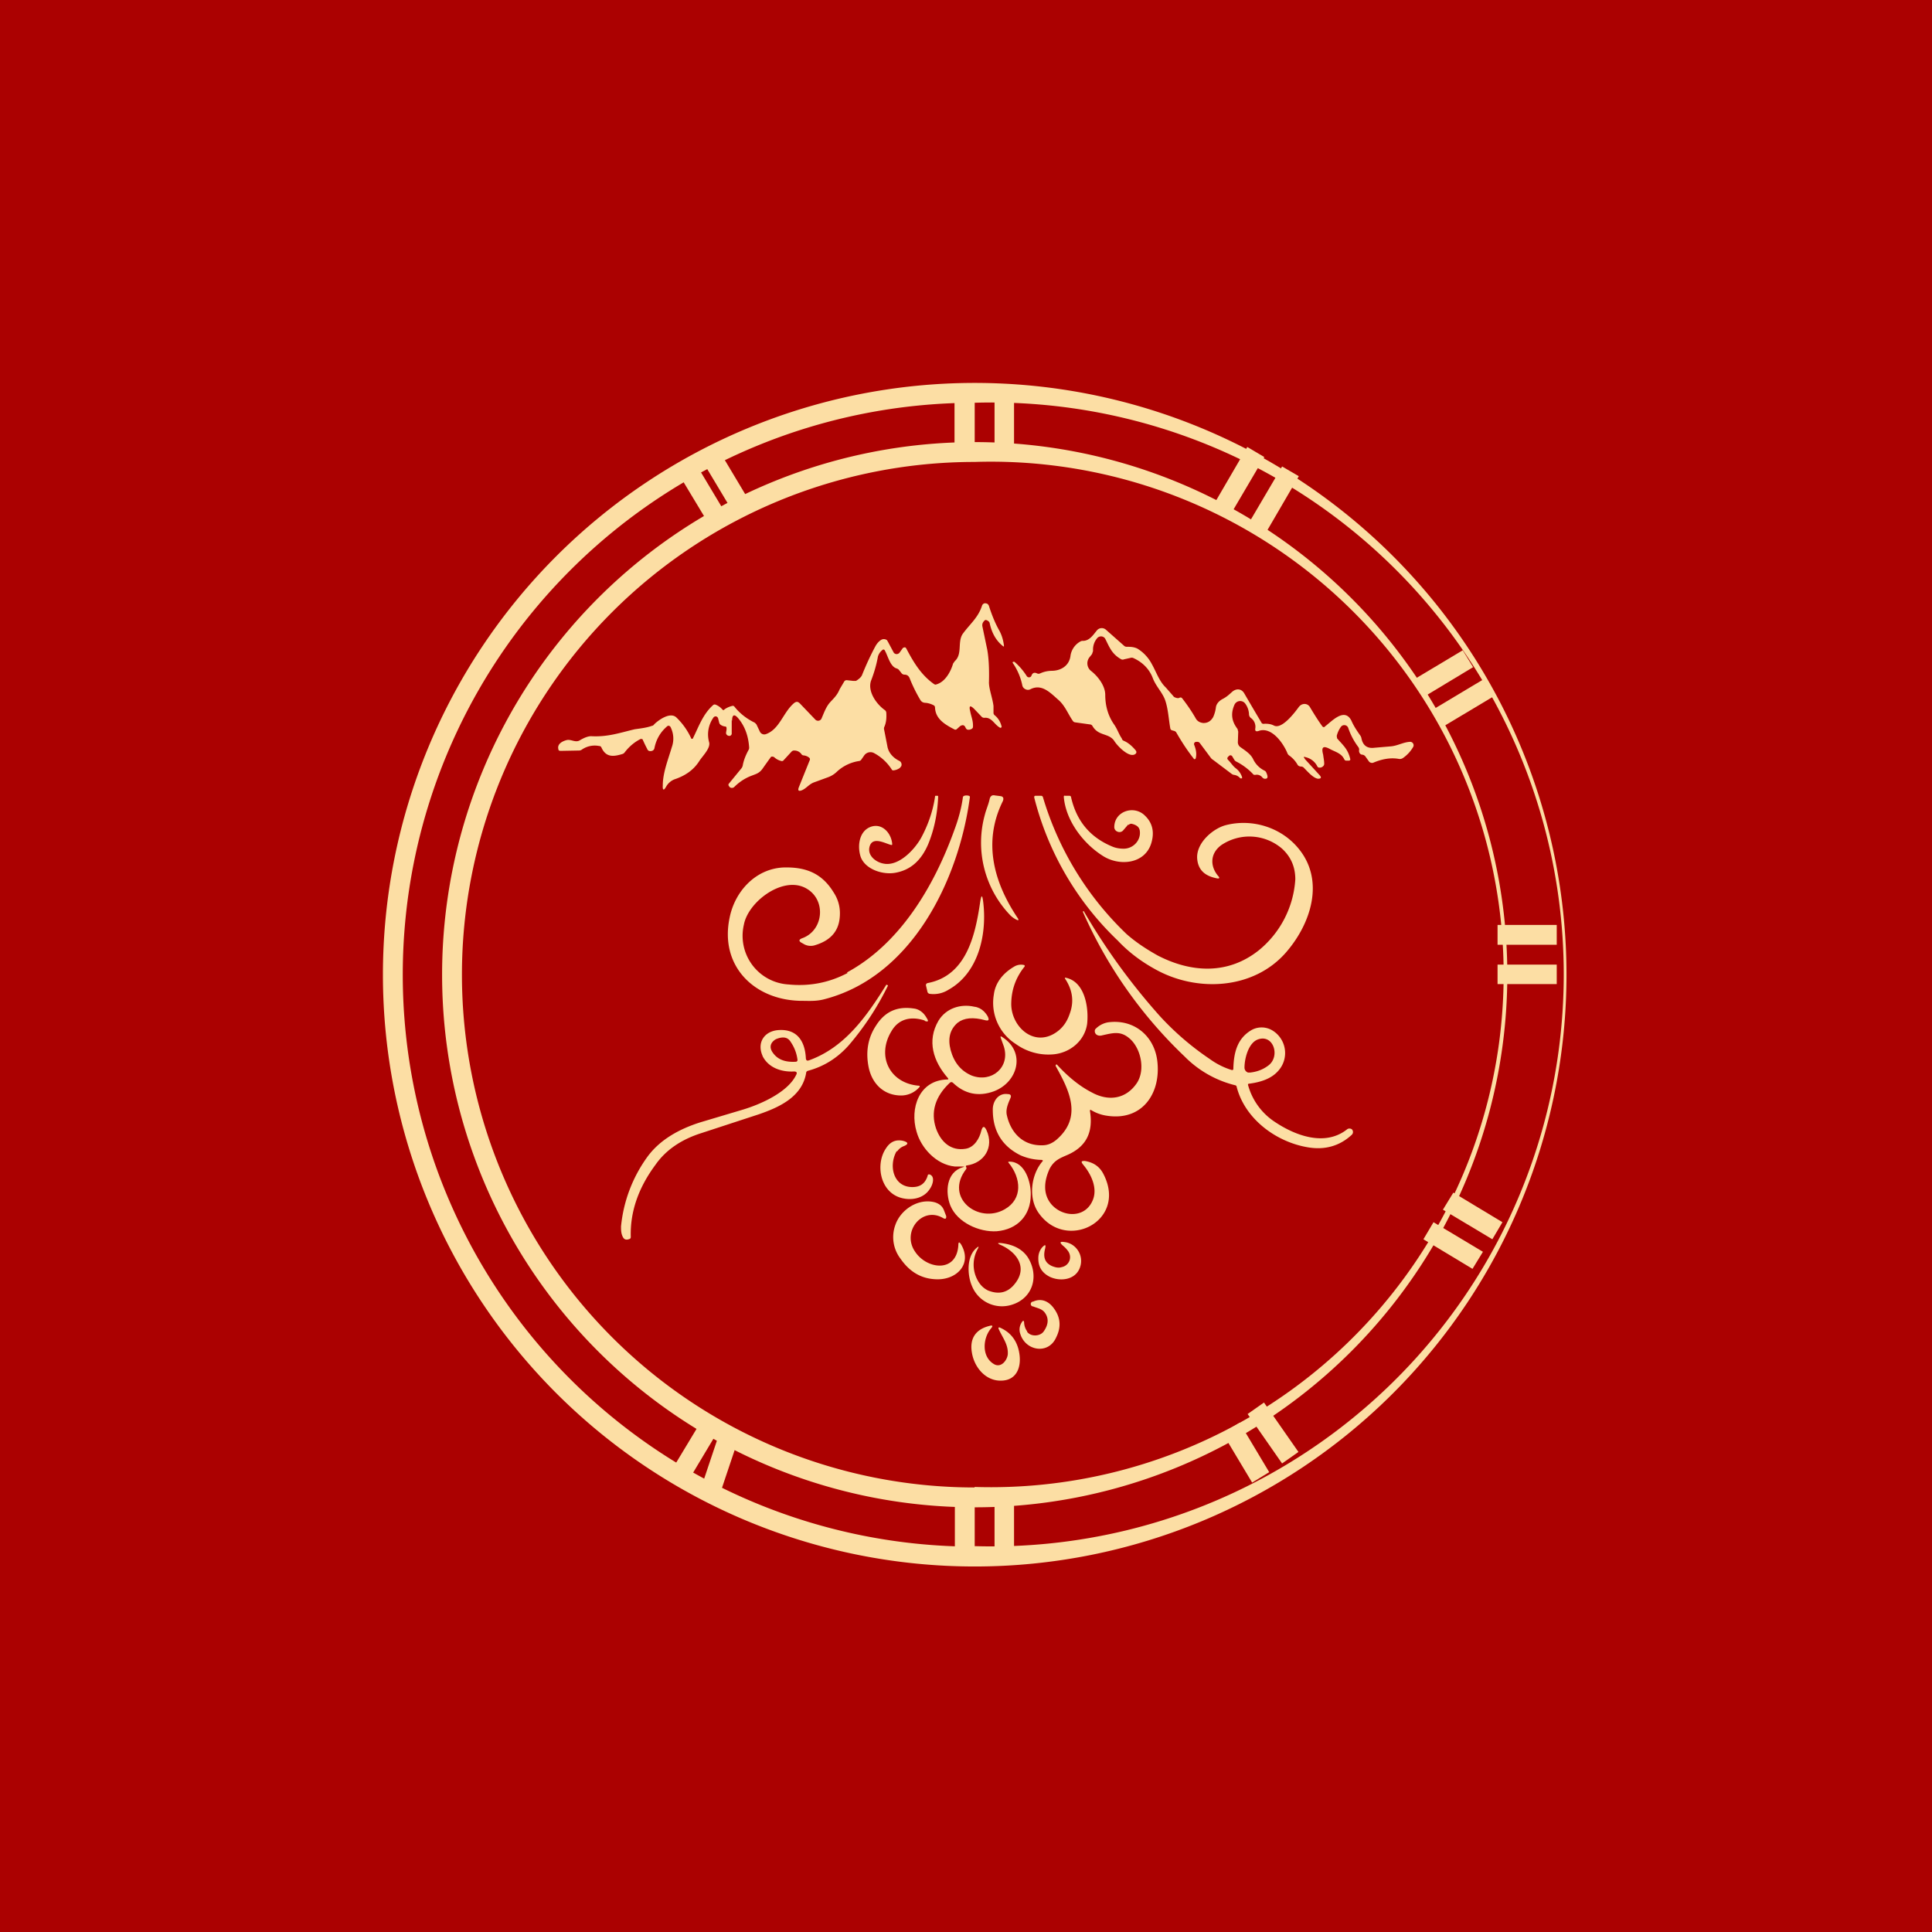
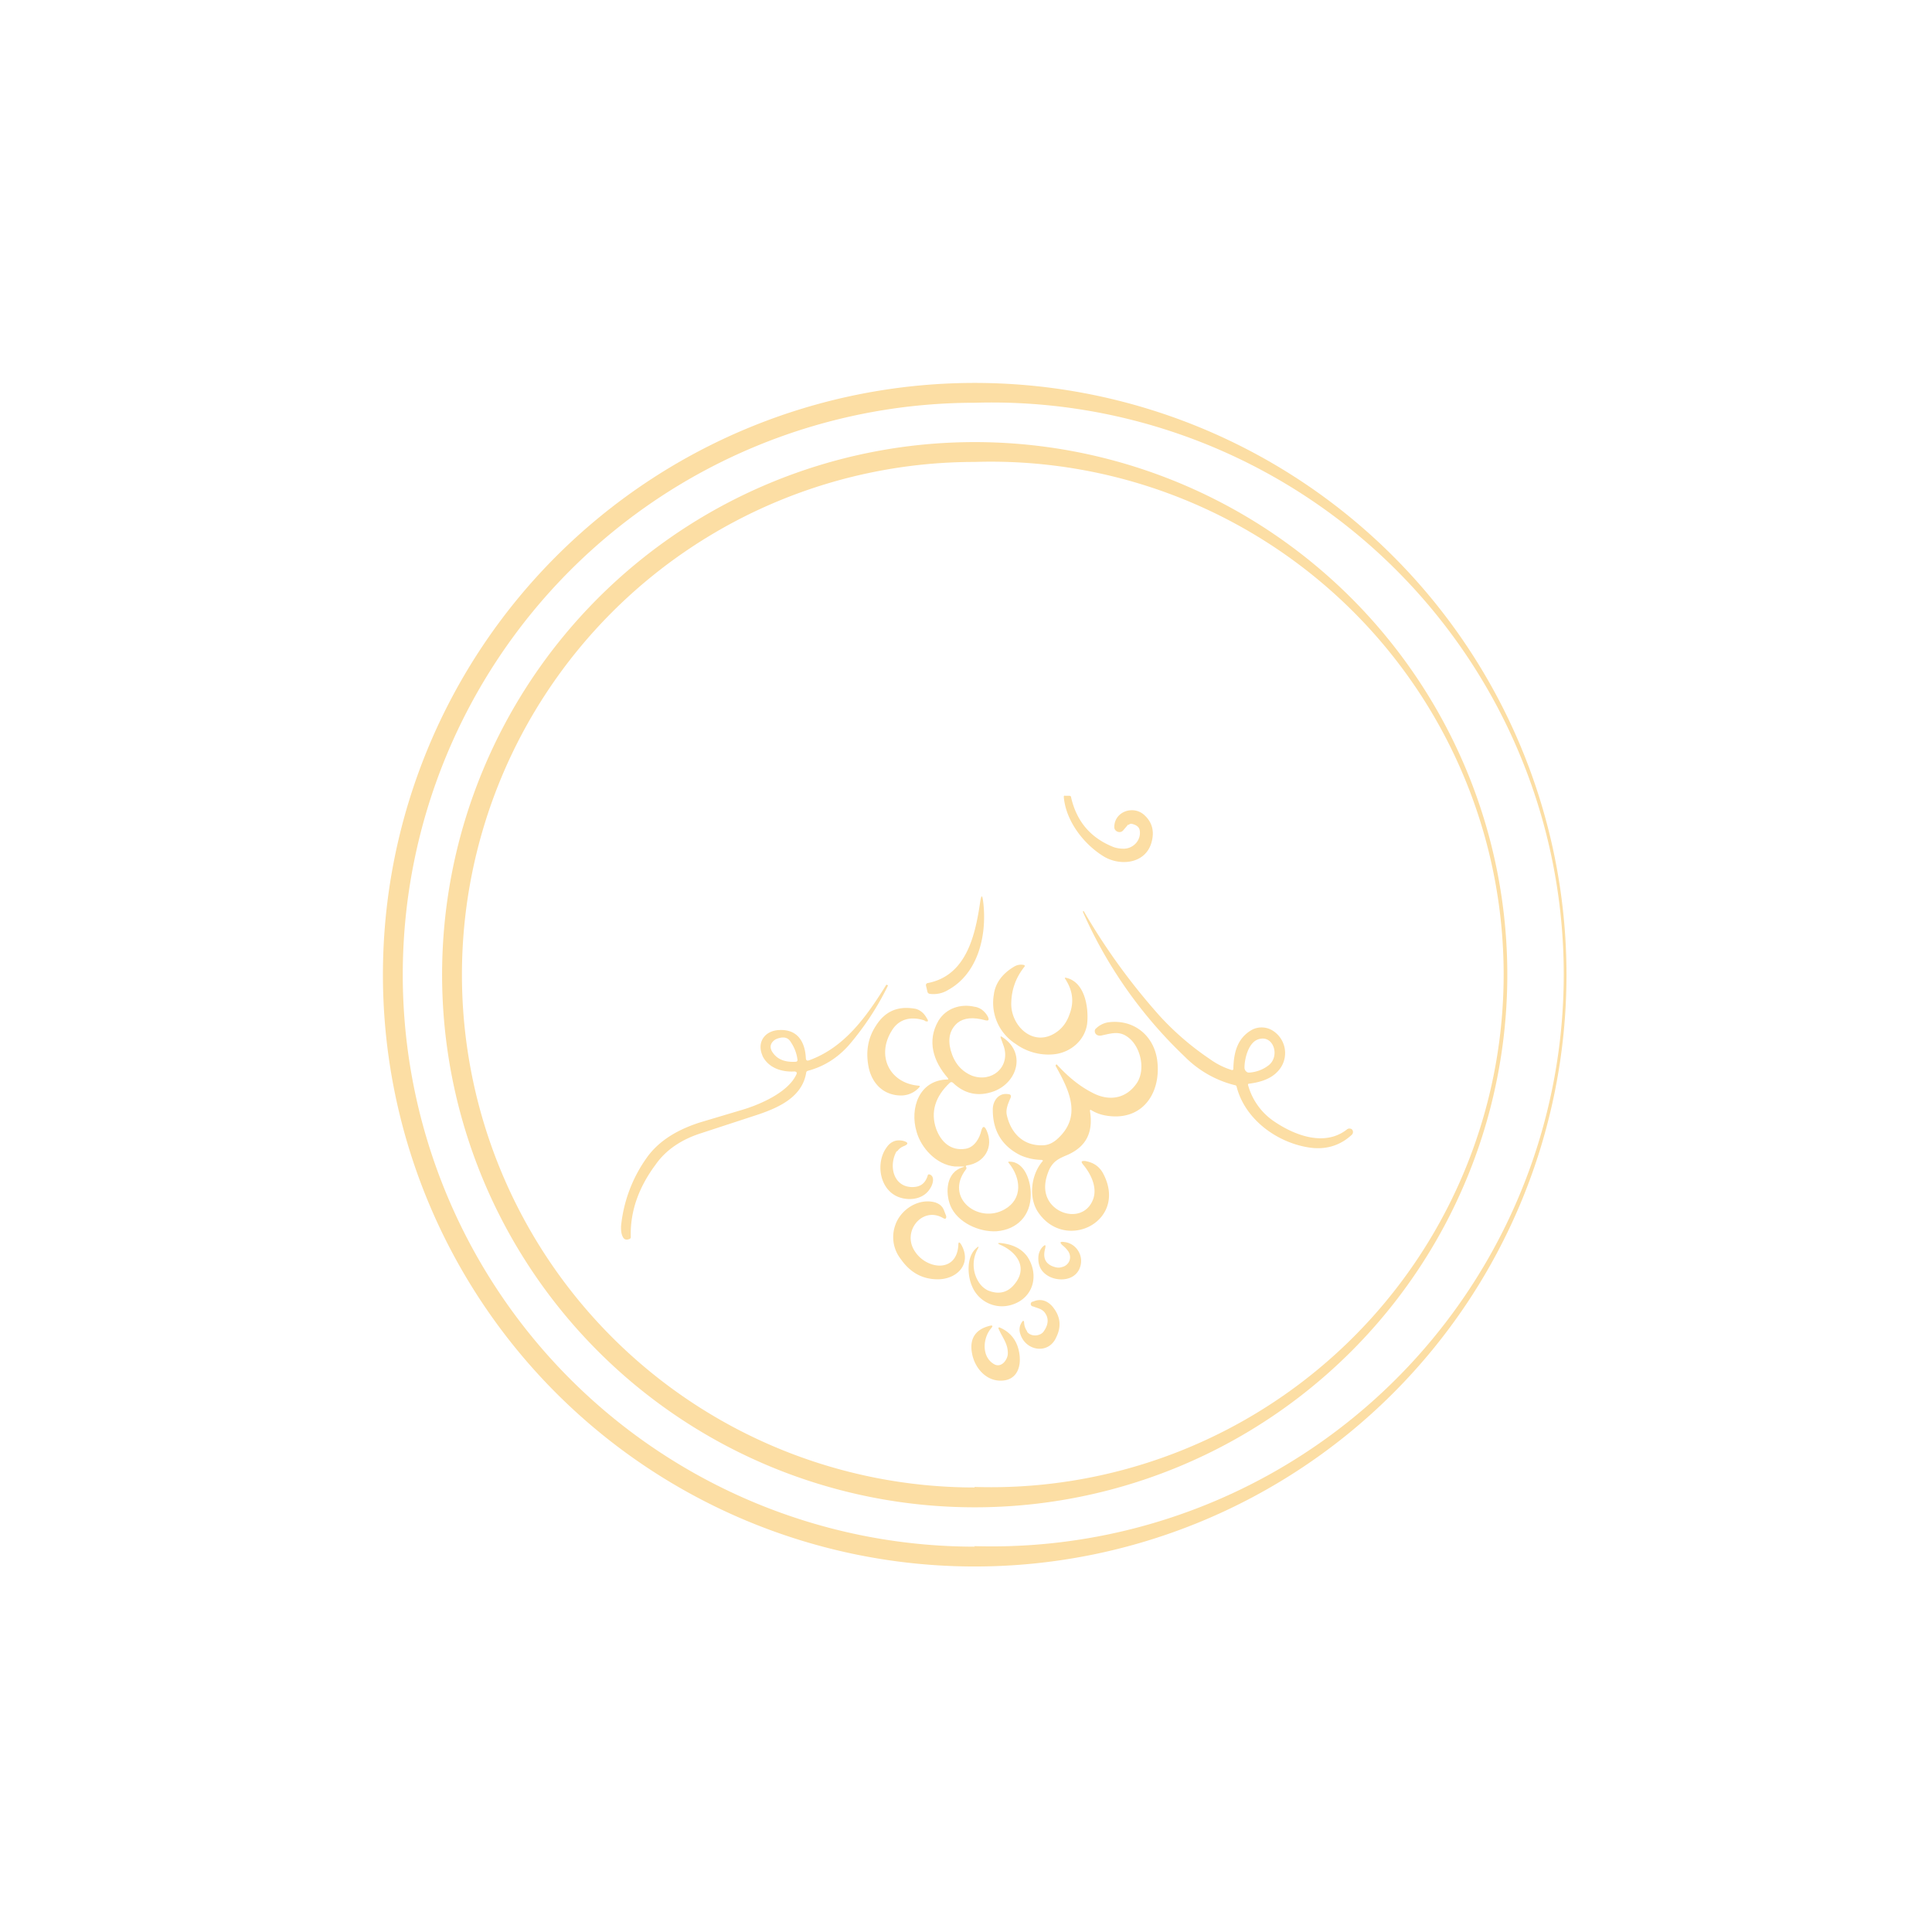
<svg xmlns="http://www.w3.org/2000/svg" viewBox="0 0 55.5 55.5">
-   <path d="M 0,0 H 55.5 V 55.5 H 0 Z" fill="rgb(171, 1, 1)" />
-   <path d="M 21.02,20.685 V 21.08 A 0.07,0.07 0 0,1 20.96,21.14 C 20.91,21.14 20.88,21.12 20.86,21.08 C 20.85,21.02 20.88,20.98 20.87,20.91 C 20.87,20.89 20.86,20.87 20.83,20.87 A 0.28,0.28 0 0,1 20.7,20.82 A 0.11,0.11 0 0,1 20.66,20.76 L 20.63,20.64 A 0.08,0.08 0 0,0 20.57,20.58 A 0.08,0.08 0 0,0 20.49,20.62 A 0.84,0.84 0 0,0 20.37,21.32 C 20.42,21.49 20.18,21.72 20.09,21.86 C 19.92,22.13 19.67,22.29 19.37,22.39 A 0.48,0.48 0 0,0 19.14,22.59 C 19.07,22.72 19.03,22.71 19.04,22.56 C 19.04,22.2 19.19,21.83 19.3,21.46 C 19.37,21.26 19.35,21.06 19.26,20.88 L 19.24,20.86 A 0.06,0.06 0 0,0 19.17,20.86 C 18.97,21.03 18.85,21.24 18.8,21.49 A 0.1,0.1 0 0,1 18.73,21.57 C 18.66,21.59 18.61,21.57 18.59,21.51 A 3.95,3.95 0 0,1 18.46,21.24 A 0.07,0.07 0 0,0 18.38,21.24 C 18.21,21.33 18.06,21.46 17.94,21.62 A 0.12,0.12 0 0,1 17.88,21.66 C 17.62,21.74 17.41,21.76 17.28,21.48 A 0.07,0.07 0 0,0 17.21,21.43 A 0.65,0.65 0 0,0 16.72,21.53 A 0.14,0.14 0 0,1 16.64,21.56 L 16.11,21.57 C 16.07,21.57 16.04,21.56 16.04,21.52 C 16,21.37 16.16,21.29 16.28,21.26 S 16.53,21.34 16.65,21.27 C 16.8,21.18 16.92,21.14 17.01,21.15 C 17.47,21.17 17.81,21.05 18.23,20.95 C 18.36,20.93 18.57,20.91 18.73,20.85 C 18.75,20.85 18.78,20.83 18.79,20.81 C 18.91,20.69 19.25,20.44 19.43,20.61 A 1.96,1.96 0 0,1 19.86,21.22 A 0.04,0.04 0 0,0 19.9,21.22 L 19.91,21.2 C 20.07,20.88 20.19,20.52 20.48,20.26 A 0.07,0.07 0 0,1 20.55,20.24 C 20.63,20.27 20.7,20.32 20.75,20.38 C 20.77,20.4 20.79,20.41 20.81,20.38 C 20.88,20.33 20.95,20.3 21.03,20.28 A 0.06,0.06 0 0,1 21.09,20.29 C 21.23,20.47 21.42,20.63 21.66,20.75 C 21.69,20.76 21.71,20.79 21.73,20.81 L 21.83,21.02 A 0.14,0.14 0 0,0 22,21.09 C 22.4,20.95 22.5,20.45 22.82,20.19 C 22.88,20.15 22.92,20.15 22.98,20.21 L 23.42,20.67 A 0.11,0.11 0 0,0 23.57,20.68 A 0.11,0.11 0 0,0 23.6,20.64 C 23.67,20.48 23.73,20.3 23.85,20.17 C 23.96,20.05 24.05,19.97 24.12,19.8 L 24.25,19.58 A 0.08,0.08 0 0,1 24.33,19.54 L 24.51,19.56 H 24.59 C 24.67,19.51 24.73,19.46 24.76,19.4 C 24.88,19.1 25.01,18.82 25.15,18.56 C 25.19,18.49 25.24,18.43 25.3,18.39 A 0.15,0.15 0 0,1 25.48,18.39 L 25.51,18.44 L 25.67,18.74 A 0.1,0.1 0 0,0 25.8,18.78 A 0.1,0.1 0 0,0 25.84,18.75 L 25.94,18.61 L 25.97,18.6 A 0.05,0.05 0 0,1 26.01,18.6 L 26.03,18.62 C 26.24,19.02 26.46,19.39 26.83,19.65 C 26.86,19.67 26.88,19.67 26.9,19.66 C 27.15,19.59 27.31,19.3 27.38,19.06 L 27.43,18.99 C 27.66,18.78 27.49,18.42 27.67,18.19 C 27.87,17.92 28.1,17.74 28.21,17.4 A 0.1,0.1 0 0,1 28.29,17.33 C 28.35,17.33 28.39,17.35 28.41,17.41 C 28.49,17.66 28.59,17.91 28.71,18.12 C 28.78,18.25 28.82,18.39 28.84,18.54 C 28.84,18.58 28.84,18.58 28.81,18.56 C 28.61,18.4 28.49,18.18 28.43,17.9 A 0.09,0.09 0 0,0 28.4,17.85 C 28.35,17.81 28.31,17.8 28.29,17.82 C 28.23,17.87 28.21,17.93 28.22,17.99 L 28.36,18.66 C 28.4,18.88 28.42,19.18 28.41,19.58 C 28.4,19.77 28.51,20.04 28.54,20.28 V 20.48 C 28.54,20.51 28.56,20.54 28.59,20.56 C 28.68,20.64 28.74,20.74 28.77,20.86 A 0.03,0.03 0 0,1 28.76,20.9 A 0.03,0.03 0 0,1 28.72,20.9 C 28.56,20.81 28.49,20.6 28.28,20.62 A 0.1,0.1 0 0,1 28.2,20.59 L 27.99,20.37 C 27.87,20.25 27.83,20.27 27.87,20.43 C 27.9,20.59 27.96,20.71 27.95,20.88 C 27.95,20.91 27.93,20.93 27.91,20.94 A 0.17,0.17 0 0,1 27.79,20.96 L 27.76,20.94 L 27.74,20.91 C 27.71,20.83 27.66,20.81 27.58,20.86 L 27.48,20.95 A 0.06,0.06 0 0,1 27.41,20.95 C 27.14,20.81 26.87,20.65 26.86,20.32 A 0.07,0.07 0 0,0 26.82,20.26 A 0.62,0.62 0 0,0 26.59,20.19 C 26.52,20.19 26.47,20.16 26.44,20.11 A 4.3,4.3 0 0,1 26.13,19.48 C 26.1,19.41 26.05,19.38 25.98,19.38 A 0.1,0.1 0 0,1 25.9,19.34 L 25.82,19.24 A 0.15,0.15 0 0,0 25.75,19.2 C 25.57,19.14 25.51,18.85 25.42,18.69 A 0.05,0.05 0 0,0 25.39,18.66 A 0.05,0.05 0 0,0 25.34,18.68 A 0.37,0.37 0 0,0 25.22,18.86 C 25.18,19.09 25.11,19.33 25.02,19.56 C 24.92,19.87 25.18,20.23 25.42,20.4 A 0.1,0.1 0 0,1 25.46,20.47 C 25.47,20.62 25.46,20.76 25.4,20.89 A 0.13,0.13 0 0,0 25.4,20.97 L 25.49,21.43 C 25.52,21.63 25.67,21.78 25.84,21.86 A 0.12,0.12 0 0,1 25.89,22.01 L 25.85,22.06 A 0.38,0.38 0 0,1 25.67,22.13 C 25.65,22.13 25.63,22.13 25.62,22.11 A 1.37,1.37 0 0,0 25.12,21.64 A 0.22,0.22 0 0,0 24.82,21.71 L 24.75,21.81 A 0.1,0.1 0 0,1 24.69,21.86 A 1.2,1.2 0 0,0 24.05,22.16 A 0.72,0.72 0 0,1 23.78,22.33 L 23.37,22.48 C 23.23,22.54 23.17,22.64 23.04,22.7 C 22.94,22.74 22.91,22.71 22.95,22.61 L 23.26,21.84 A 0.06,0.06 0 0,0 23.25,21.77 A 0.29,0.29 0 0,0 23.08,21.7 A 0.08,0.08 0 0,1 23.02,21.66 A 0.25,0.25 0 0,0 22.82,21.56 A 0.1,0.1 0 0,0 22.74,21.59 L 22.51,21.84 A 0.06,0.06 0 0,1 22.44,21.86 A 0.44,0.44 0 0,1 22.25,21.76 A 0.1,0.1 0 0,0 22.15,21.74 A 22.85,22.85 0 0,0 21.9,22.09 C 21.81,22.21 21.73,22.23 21.6,22.28 C 21.41,22.35 21.24,22.46 21.09,22.61 A 0.1,0.1 0 0,1 20.96,22.61 L 20.94,22.58 A 0.05,0.05 0 0,1 20.94,22.51 L 21.3,22.07 A 0.2,0.2 0 0,0 21.34,21.97 C 21.37,21.82 21.43,21.68 21.5,21.55 A 0.13,0.13 0 0,0 21.52,21.47 C 21.5,21.15 21.4,20.87 21.22,20.65 C 21.1,20.5 21.03,20.52 21.03,20.71 Z M 37.48,21.8 L 37.91,22.27 C 37.97,22.34 37.95,22.37 37.86,22.37 C 37.72,22.35 37.56,22.16 37.46,22.06 A 0.11,0.11 0 0,0 37.38,22.02 C 37.33,22.02 37.29,22 37.27,21.96 A 0.82,0.82 0 0,0 37.03,21.7 A 0.15,0.15 0 0,1 36.98,21.63 C 36.86,21.34 36.52,20.86 36.15,21 C 36.08,21.02 36.05,21 36.06,20.93 A 0.31,0.31 0 0,0 35.94,20.63 A 0.14,0.14 0 0,1 35.88,20.53 A 0.55,0.55 0 0,0 35.77,20.21 A 0.18,0.18 0 0,0 35.46,20.25 C 35.35,20.5 35.38,20.72 35.55,20.94 L 35.57,21.02 L 35.56,21.31 A 0.17,0.17 0 0,0 35.63,21.46 C 35.77,21.56 35.93,21.66 36,21.81 A 0.7,0.7 0 0,0 36.33,22.14 A 0.1,0.1 0 0,1 36.37,22.18 C 36.44,22.33 36.42,22.38 36.32,22.37 A 0.12,0.12 0 0,1 36.26,22.33 A 0.2,0.2 0 0,0 36.06,22.26 C 36.03,22.26 36.01,22.26 35.99,22.23 A 1.8,1.8 0 0,0 35.52,21.88 A 0.13,0.13 0 0,1 35.46,21.83 L 35.4,21.73 A 0.06,0.06 0 0,0 35.31,21.71 L 35.28,21.74 C 35.25,21.77 35.25,21.8 35.28,21.83 C 35.36,21.91 35.41,22 35.5,22.07 C 35.58,22.13 35.64,22.21 35.68,22.32 V 22.36 H 35.63 A 0.27,0.27 0 0,0 35.45,22.26 A 0.15,0.15 0 0,1 35.38,22.23 L 34.85,21.83 A 0.25,0.25 0 0,1 34.79,21.78 L 34.47,21.35 A 0.09,0.09 0 0,0 34.4,21.31 C 34.36,21.31 34.33,21.31 34.31,21.34 A 0.07,0.07 0 0,0 34.31,21.41 C 34.36,21.54 34.38,21.66 34.35,21.78 A 0.04,0.04 0 0,1 34.32,21.81 A 0.03,0.03 0 0,1 34.29,21.79 C 34.1,21.55 33.94,21.3 33.79,21.04 A 0.1,0.1 0 0,0 33.74,21 L 33.67,20.98 A 0.07,0.07 0 0,1 33.62,20.93 C 33.57,20.66 33.56,20.37 33.47,20.11 C 33.39,19.89 33.21,19.72 33.12,19.49 C 33.02,19.22 32.82,19.02 32.55,18.9 A 0.12,0.12 0 0,0 32.47,18.9 L 32.29,18.94 A 0.1,0.1 0 0,1 32.21,18.94 C 31.94,18.79 31.87,18.59 31.75,18.35 A 0.14,0.14 0 0,0 31.58,18.29 A 0.14,0.14 0 0,0 31.52,18.33 A 0.51,0.51 0 0,0 31.4,18.7 L 31.37,18.79 L 31.29,18.89 A 0.28,0.28 0 0,0 31.35,19.28 C 31.54,19.43 31.75,19.7 31.75,19.96 C 31.75,20.29 31.84,20.58 32.01,20.82 C 32.1,20.95 32.14,21.09 32.23,21.22 C 32.23,21.25 32.26,21.27 32.28,21.28 C 32.4,21.33 32.51,21.42 32.62,21.55 C 32.66,21.6 32.65,21.64 32.6,21.67 C 32.42,21.77 32.08,21.41 32,21.27 C 31.83,21.05 31.55,21.15 31.38,20.85 A 0.09,0.09 0 0,0 31.31,20.81 L 30.88,20.75 A 0.09,0.09 0 0,1 30.82,20.71 C 30.68,20.51 30.6,20.28 30.41,20.11 C 30.18,19.91 29.93,19.63 29.6,19.8 A 0.15,0.15 0 0,1 29.46,19.8 A 0.16,0.16 0 0,1 29.37,19.7 A 1.75,1.75 0 0,0 29.09,19.04 V 19.02 L 29.11,19.01 H 29.14 C 29.28,19.13 29.4,19.27 29.5,19.43 A 0.08,0.08 0 0,0 29.61,19.44 A 0.08,0.08 0 0,0 29.63,19.41 C 29.66,19.33 29.71,19.31 29.78,19.34 C 29.82,19.36 29.85,19.36 29.89,19.34 A 0.82,0.82 0 0,1 30.21,19.27 C 30.47,19.27 30.71,19.13 30.75,18.85 A 0.56,0.56 0 0,1 31.05,18.42 A 0.13,0.13 0 0,1 31.11,18.41 C 31.3,18.41 31.41,18.23 31.51,18.11 A 0.18,0.18 0 0,1 31.77,18.09 L 32.29,18.55 C 32.31,18.57 32.34,18.58 32.36,18.58 C 32.47,18.58 32.56,18.58 32.67,18.63 C 32.85,18.74 32.99,18.89 33.09,19.08 C 33.22,19.31 33.3,19.57 33.49,19.75 L 33.7,19.99 C 33.72,20.02 33.74,20.03 33.77,20.04 C 33.82,20.06 33.86,20.06 33.89,20.04 A 0.06,0.06 0 0,1 33.96,20.06 C 34.1,20.24 34.23,20.43 34.34,20.62 C 34.39,20.72 34.47,20.76 34.57,20.77 C 34.69,20.77 34.78,20.72 34.85,20.6 A 0.95,0.95 0 0,0 34.93,20.31 C 34.95,20.21 35.02,20.13 35.14,20.07 C 35.25,20.01 35.31,19.95 35.4,19.87 C 35.52,19.77 35.67,19.78 35.75,19.93 A 105.08,105.08 0 0,0 36.25,20.78 C 36.27,20.79 36.3,20.8 36.33,20.79 C 36.43,20.79 36.51,20.8 36.59,20.84 C 36.82,20.97 37.2,20.46 37.31,20.31 C 37.4,20.19 37.57,20.19 37.64,20.33 C 37.76,20.53 37.88,20.72 37.99,20.87 C 38.01,20.89 38.04,20.9 38.06,20.87 C 38.25,20.73 38.62,20.31 38.82,20.7 C 38.88,20.84 38.97,20.98 39.07,21.12 A 0.2,0.2 0 0,1 39.11,21.21 C 39.15,21.41 39.27,21.51 39.49,21.48 L 39.96,21.44 C 40.16,21.42 40.31,21.32 40.51,21.31 A 0.1,0.1 0 0,1 40.6,21.45 A 0.98,0.98 0 0,1 40.31,21.77 A 0.16,0.16 0 0,1 40.18,21.8 C 39.95,21.76 39.71,21.8 39.45,21.91 A 0.1,0.1 0 0,1 39.38,21.91 A 0.1,0.1 0 0,1 39.33,21.88 L 39.23,21.74 A 0.13,0.13 0 0,0 39.14,21.68 C 39.08,21.68 39.04,21.63 39.04,21.56 C 39.05,21.52 39.04,21.49 39.02,21.46 A 1.94,1.94 0 0,1 38.73,20.91 A 0.12,0.12 0 0,0 38.57,20.84 A 0.12,0.12 0 0,0 38.52,20.88 A 0.75,0.75 0 0,0 38.4,21.14 L 38.41,21.21 C 38.58,21.41 38.72,21.51 38.79,21.81 C 38.79,21.83 38.78,21.85 38.75,21.85 H 38.68 A 0.06,0.06 0 0,1 38.62,21.82 C 38.54,21.64 38.36,21.6 38.21,21.52 C 38.01,21.41 37.95,21.46 38.01,21.68 C 38.02,21.77 38.04,21.85 38.04,21.94 C 38.04,21.97 38.03,21.99 38.01,22.01 A 0.14,0.14 0 0,1 37.89,22.05 A 0.06,0.06 0 0,1 37.84,22.01 A 0.5,0.5 0 0,0 37.5,21.75 C 37.45,21.73 37.44,21.75 37.48,21.79 Z M 24.99,24.29 C 24.89,24.56 25.15,24.77 25.39,24.81 C 25.82,24.89 26.27,24.41 26.46,24.07 C 26.66,23.7 26.8,23.3 26.86,22.89 C 26.86,22.87 26.86,22.86 26.88,22.86 H 26.93 C 26.95,22.86 26.95,22.87 26.95,22.89 C 26.93,23.39 26.83,23.85 26.66,24.26 C 26.46,24.72 26.16,24.99 25.73,25.07 C 25.37,25.14 24.87,24.98 24.73,24.63 C 24.63,24.35 24.66,23.92 24.97,23.77 C 25.31,23.61 25.6,23.91 25.63,24.24 C 25.63,24.27 25.63,24.28 25.59,24.27 C 25.43,24.23 25.09,24.03 24.99,24.29 Z" fill="rgb(252, 222, 164)" />
-   <path d="M 24.33,27.935 C 25.84,27.12 26.83,25.48 27.42,23.83 C 27.54,23.51 27.62,23.2 27.66,22.91 C 27.66,22.88 27.68,22.87 27.7,22.86 A 0.23,0.23 0 0,1 27.83,22.86 C 27.85,22.86 27.87,22.89 27.86,22.91 C 27.54,25.29 26.19,28.07 23.66,28.71 C 23.42,28.77 23.21,28.75 22.97,28.75 C 21.64,28.71 20.67,27.73 20.96,26.36 C 21.11,25.61 21.7,24.96 22.5,24.92 C 23.14,24.9 23.61,25.08 23.95,25.64 C 24.1,25.87 24.15,26.12 24.12,26.38 C 24.08,26.76 23.85,27.02 23.42,27.15 A 0.4,0.4 0 0,1 23.11,27.13 L 23.04,27.09 C 22.94,27.04 22.94,26.99 23.05,26.95 C 23.68,26.72 23.75,25.79 23.1,25.49 C 22.44,25.19 21.49,25.92 21.37,26.56 A 1.4,1.4 0 0,0 22.65,28.28 C 23.25,28.34 23.82,28.23 24.35,27.95 Z M 29.24,26.38 C 29.27,26.43 29.26,26.45 29.2,26.42 A 0.66,0.66 0 0,1 29.01,26.28 A 3.01,3.01 0 0,1 28.29,23.41 C 28.33,23.25 28.4,23.1 28.43,22.95 C 28.45,22.87 28.5,22.83 28.58,22.85 L 28.74,22.87 C 28.82,22.88 28.84,22.93 28.81,23.01 C 28.23,24.18 28.54,25.34 29.24,26.38 Z M 32.36,26.83 C 32.62,27.06 32.92,27.26 33.26,27.45 C 34.23,27.95 35.28,28 36.16,27.3 A 2.86,2.86 0 0,0 37.21,25.26 C 37.21,24.9 37.08,24.61 36.83,24.38 A 1.44,1.44 0 0,0 35.08,24.28 C 34.77,24.51 34.75,24.87 34.99,25.16 C 35.05,25.22 35.03,25.25 34.95,25.23 C 34.59,25.16 34.41,24.97 34.39,24.65 C 34.37,24.22 34.82,23.82 35.19,23.71 C 35.97,23.5 36.83,23.77 37.33,24.41 C 38.04,25.31 37.67,26.51 36.96,27.34 C 36.02,28.44 34.37,28.51 33.18,27.84 C 32.78,27.62 32.42,27.35 32.11,27.02 A 8.58,8.58 0 0,1 29.71,22.91 C 29.71,22.88 29.71,22.86 29.75,22.86 H 29.9 C 29.93,22.86 29.95,22.87 29.96,22.9 A 8.97,8.97 0 0,0 32.36,26.83 Z" fill="rgb(252, 222, 164)" />
  <path d="M 32.41,23.685 L 32.26,23.86 A 0.14,0.14 0 0,1 32.1,23.89 A 0.14,0.14 0 0,1 32.01,23.75 C 32.02,23.3 32.58,23.12 32.89,23.43 C 33.11,23.64 33.17,23.91 33.07,24.23 C 32.88,24.83 32.14,24.89 31.67,24.58 C 31.12,24.23 30.62,23.58 30.56,22.9 C 30.56,22.87 30.56,22.85 30.6,22.86 H 30.72 C 30.75,22.86 30.77,22.88 30.77,22.91 C 30.93,23.6 31.33,24.07 31.98,24.33 C 32.06,24.36 32.16,24.38 32.28,24.38 C 32.56,24.38 32.79,24.13 32.74,23.85 C 32.72,23.75 32.64,23.7 32.53,23.67 A 0.1,0.1 0 0,0 32.42,23.7 Z M 26.65,28.24 C 27.75,28.03 28.01,26.89 28.15,25.96 C 28.19,25.68 28.22,25.68 28.25,25.96 C 28.35,26.89 28.09,27.96 27.25,28.43 A 0.8,0.8 0 0,1 26.71,28.55 A 0.08,0.08 0 0,1 26.64,28.48 L 26.6,28.31 A 0.06,0.06 0 0,1 26.65,28.24 Z M 30.32,29.67 C 30.52,29.54 30.65,29.36 30.73,29.12 C 30.86,28.77 30.81,28.44 30.6,28.12 C 30.58,28.09 30.59,28.08 30.63,28.09 C 31.16,28.21 31.28,28.93 31.23,29.41 C 31.16,29.91 30.72,30.26 30.23,30.29 A 1.6,1.6 0 0,1 29.18,29.99 A 1.4,1.4 0 0,1 28.55,28.57 C 28.59,28.25 28.79,27.97 29.13,27.77 A 0.38,0.38 0 0,1 29.41,27.72 A 0.03,0.03 0 0,1 29.43,27.77 C 29.19,28.07 29.06,28.41 29.05,28.81 C 29.03,29.46 29.67,30.09 30.32,29.67 Z" fill="rgb(252, 222, 164)" />
  <path d="M 27.74,33.505 C 27.77,33.54 27.77,33.57 27.75,33.59 C 27.12,34.41 28.11,35.17 28.86,34.74 C 29.39,34.44 29.33,33.84 28.98,33.41 C 28.95,33.38 28.96,33.37 29,33.37 C 29.45,33.37 29.62,33.97 29.61,34.32 C 29.61,34.91 29.23,35.32 28.63,35.37 C 28.13,35.4 27.5,35.12 27.3,34.63 C 27.15,34.25 27.18,33.67 27.66,33.53 C 27.71,33.52 27.71,33.51 27.66,33.51 H 27.43 C 26.9,33.46 26.46,32.98 26.33,32.51 C 26.13,31.84 26.4,31.03 27.21,31.01 C 27.25,31.01 27.25,31 27.23,30.97 C 26.81,30.49 26.62,29.9 26.96,29.32 C 27.18,28.96 27.6,28.83 27.99,28.92 C 28.09,28.93 28.19,28.98 28.26,29.05 C 28.31,29.1 28.35,29.15 28.38,29.21 C 28.42,29.3 28.4,29.33 28.31,29.31 C 27.95,29.21 27.69,29.24 27.51,29.38 C 27.29,29.57 27.22,29.83 27.31,30.17 C 27.41,30.53 27.61,30.77 27.92,30.9 C 28.49,31.11 29.02,30.66 28.84,30.07 L 28.75,29.82 C 28.73,29.77 28.75,29.76 28.79,29.79 C 29.48,30.23 29.24,31.09 28.55,31.35 C 28.11,31.51 27.71,31.43 27.37,31.1 C 27.34,31.08 27.32,31.08 27.29,31.1 C 26.86,31.5 26.73,31.95 26.89,32.42 C 27.03,32.81 27.32,33.07 27.74,33 C 27.99,32.96 28.14,32.7 28.19,32.48 C 28.23,32.34 28.28,32.34 28.34,32.47 C 28.56,32.95 28.28,33.41 27.77,33.48 C 27.75,33.48 27.74,33.5 27.75,33.52 Z" fill="rgb(252, 222, 164)" />
  <path d="M 26.56,29.315 C 26.18,29.19 25.82,29.26 25.61,29.62 C 25.17,30.34 25.56,31.13 26.41,31.19 A 0.02,0.02 0 0,1 26.42,31.21 V 31.22 A 0.7,0.7 0 0,1 25.89,31.47 C 25.41,31.47 25.07,31.16 24.96,30.69 C 24.86,30.23 24.93,29.82 25.16,29.47 C 25.41,29.07 25.76,28.9 26.24,28.97 C 26.34,28.98 26.42,29.02 26.49,29.08 C 26.55,29.13 26.59,29.19 26.63,29.26 C 26.68,29.34 26.66,29.36 26.57,29.33 Z M 29.92,33.32 A 1.57,1.57 0 0,1 29.32,33.19 C 28.79,32.93 28.52,32.49 28.52,31.89 C 28.51,31.64 28.68,31.39 28.95,31.43 C 29.04,31.43 29.06,31.48 29.02,31.56 C 28.96,31.7 28.89,31.86 28.92,32.02 C 29.03,32.54 29.39,32.92 29.95,32.9 C 30.1,32.9 30.23,32.84 30.35,32.74 C 31.1,32.09 30.72,31.33 30.33,30.63 C 30.32,30.61 30.33,30.59 30.34,30.58 H 30.36 C 30.68,30.93 31.01,31.2 31.36,31.38 C 31.85,31.65 32.35,31.57 32.66,31.11 C 32.9,30.74 32.78,30.16 32.49,29.87 C 32.21,29.6 31.99,29.67 31.67,29.74 C 31.57,29.77 31.47,29.74 31.45,29.64 V 29.6 L 31.46,29.57 A 0.66,0.66 0 0,1 31.82,29.37 C 32.58,29.26 33.18,29.77 33.25,30.52 C 33.34,31.43 32.8,32.21 31.79,32.05 A 1.19,1.19 0 0,1 31.33,31.88 A 0.03,0.03 0 0,0 31.31,31.9 V 31.91 C 31.41,32.52 31.21,32.93 30.68,33.17 C 30.45,33.27 30.28,33.33 30.15,33.58 C 30,33.91 29.95,34.28 30.19,34.58 C 30.51,34.97 31.17,35.01 31.39,34.48 C 31.54,34.13 31.34,33.72 31.11,33.45 C 31.05,33.37 31.06,33.35 31.16,33.35 C 31.41,33.39 31.59,33.51 31.7,33.73 C 32.4,35.09 30.6,35.98 29.82,34.82 C 29.54,34.4 29.62,33.75 29.94,33.37 C 29.97,33.34 29.96,33.33 29.92,33.32 Z" fill="rgb(252, 222, 164)" />
  <path d="M 21.9,30.325 C 22.07,30.68 22.46,30.8 22.81,30.78 C 22.88,30.78 22.91,30.81 22.87,30.88 C 22.63,31.38 21.85,31.72 21.36,31.87 L 20.12,32.24 C 19.52,32.43 18.94,32.74 18.57,33.27 A 4.08,4.08 0 0,0 17.84,35.23 C 17.84,35.33 17.84,35.43 17.89,35.53 C 17.93,35.61 17.99,35.63 18.09,35.59 A 0.06,0.06 0 0,0 18.12,35.53 C 18.1,34.81 18.34,34.12 18.83,33.46 C 19.13,33.03 19.58,32.73 20.15,32.55 L 21.8,32.01 C 22.38,31.81 23.05,31.51 23.16,30.81 C 23.16,30.79 23.18,30.77 23.21,30.76 C 23.66,30.64 24.05,30.4 24.38,30.03 A 8.04,8.04 0 0,0 25.51,28.31 L 25.48,28.29 H 25.46 C 24.9,29.19 24.27,30.09 23.24,30.46 C 23.18,30.48 23.16,30.46 23.15,30.41 C 23.13,29.94 22.92,29.56 22.38,29.59 C 21.96,29.61 21.73,29.95 21.91,30.34 Z M 22.2,30.24 C 22.34,30.44 22.56,30.52 22.87,30.5 A 0.05,0.05 0 0,0 22.91,30.45 A 1.15,1.15 0 0,0 22.72,29.94 C 22.64,29.8 22.51,29.77 22.32,29.84 A 0.27,0.27 0 0,0 22.26,29.87 C 22.12,29.97 22.1,30.1 22.2,30.24 Z M 35.87,31.13 H 35.89 C 36.19,31.09 36.52,31 36.73,30.75 A 0.76,0.76 0 0,0 36.55,29.6 A 0.6,0.6 0 0,0 35.97,29.58 C 35.54,29.82 35.44,30.24 35.43,30.71 C 35.43,30.73 35.41,30.74 35.39,30.74 C 35.19,30.68 34.97,30.58 34.75,30.42 A 8.02,8.02 0 0,1 33.32,29.19 A 18.28,18.28 0 0,1 31.13,26.17 L 31.11,26.18 V 26.2 A 12.95,12.95 0 0,0 34.03,30.35 A 3.07,3.07 0 0,0 35.5,31.18 L 35.52,31.2 C 35.75,32.14 36.66,32.81 37.58,32.96 C 38.06,33.04 38.48,32.92 38.82,32.61 C 38.87,32.57 38.88,32.51 38.85,32.46 C 38.84,32.44 38.81,32.42 38.77,32.42 A 0.1,0.1 0 0,0 38.7,32.44 C 38.06,32.95 37.19,32.62 36.58,32.2 A 1.85,1.85 0 0,1 35.85,31.16 A 0.04,0.04 0 0,1 35.87,31.13 Z M 35.92,30.81 C 36.1,30.79 36.27,30.73 36.42,30.62 C 36.8,30.36 36.58,29.67 36.11,29.87 C 35.85,29.99 35.75,30.43 35.75,30.67 A 0.15,0.15 0 0,0 35.85,30.81 H 35.92 Z" fill="rgb(252, 222, 164)" fill-rule="evenodd" />
  <path d="M 25.76,33.065 C 25.52,33.48 25.66,34.08 26.18,34.1 C 26.43,34.11 26.58,34 26.65,33.77 C 26.65,33.74 26.68,33.73 26.71,33.74 C 26.87,33.8 26.79,34.04 26.72,34.14 C 26.54,34.44 26.16,34.5 25.85,34.4 C 25.27,34.21 25.15,33.43 25.45,32.99 C 25.57,32.8 25.73,32.73 25.93,32.77 C 26.1,32.81 26.11,32.87 25.95,32.93 A 0.4,0.4 0 0,0 25.77,33.08 Z M 27.61,35.75 C 27.93,36.3 27.5,36.75 26.94,36.75 C 26.49,36.75 26.14,36.55 25.87,36.16 A 1.02,1.02 0 0,1 25.72,35.19 C 25.87,34.75 26.38,34.41 26.86,34.54 C 26.98,34.58 27.06,34.64 27.11,34.75 L 27.18,34.93 C 27.19,35.01 27.16,35.03 27.09,34.99 C 26.49,34.64 25.89,35.39 26.29,35.96 C 26.62,36.46 27.48,36.58 27.53,35.77 C 27.53,35.67 27.56,35.67 27.61,35.75 Z M 30.69,35.95 A 0.81,0.81 0 0,0 30.53,35.78 C 30.43,35.69 30.45,35.66 30.58,35.68 C 30.92,35.72 31.15,36.08 31.02,36.42 C 30.89,36.77 30.46,36.82 30.16,36.68 C 29.92,36.56 29.81,36.37 29.83,36.09 C 29.84,35.99 29.88,35.9 29.94,35.83 C 30.03,35.74 30.05,35.75 30.02,35.88 C 29.96,36.12 30.02,36.28 30.22,36.37 C 30.32,36.41 30.41,36.43 30.5,36.4 C 30.7,36.36 30.81,36.14 30.69,35.95 Z M 28.38,37.07 C 28.7,37.2 28.96,37.13 29.16,36.87 C 29.53,36.4 29.2,35.97 28.76,35.77 C 28.64,35.72 28.65,35.7 28.76,35.71 C 29.11,35.75 29.36,35.88 29.52,36.11 C 29.86,36.64 29.68,37.29 29.07,37.48 A 0.93,0.93 0 0,1 27.92,36.94 C 27.79,36.64 27.76,36.11 28.04,35.86 C 28.12,35.79 28.13,35.8 28.08,35.89 A 0.93,0.93 0 0,0 28.08,36.77 C 28.16,36.92 28.26,37.01 28.38,37.07 Z M 29.5,38.25 C 29.61,38.41 29.88,38.39 29.98,38.25 C 30.13,38.04 30.13,37.85 30,37.69 C 29.91,37.59 29.8,37.58 29.68,37.53 A 0.07,0.07 0 0,1 29.68,37.39 C 29.88,37.3 30.08,37.35 30.24,37.54 C 30.46,37.81 30.5,38.1 30.34,38.42 C 30.12,38.92 29.46,38.81 29.31,38.32 A 0.37,0.37 0 0,1 29.35,37.99 C 29.39,37.92 29.42,37.93 29.42,38.01 C 29.43,38.11 29.46,38.18 29.51,38.25 Z M 28.73,38.14 C 29.07,38.29 29.25,38.57 29.29,38.94 C 29.33,39.3 29.19,39.64 28.79,39.66 C 28.33,39.69 27.99,39.29 27.92,38.86 C 27.85,38.46 28.02,38.19 28.42,38.09 C 28.52,38.06 28.53,38.09 28.47,38.16 C 28.23,38.44 28.19,38.98 28.56,39.19 C 28.76,39.3 28.93,39.08 28.95,38.91 C 28.97,38.62 28.8,38.43 28.69,38.18 C 28.67,38.14 28.69,38.12 28.73,38.14 Z" fill="rgb(252, 222, 164)" />
  <path d="M 27.99,44.415 A 16.43,16.43 0 1,0 28,11.57 A 16.43,16.43 0 0,0 28,44.43 Z M 28,45 A 17,17 0 1,0 28,11 A 17,17 0 0,0 28,45 Z" fill="rgb(252, 222, 164)" fill-rule="evenodd" />
  <path d="M 27.99,42.715 A 14.73,14.73 0 1,0 28,13.27 A 14.73,14.73 0 0,0 28,42.73 Z M 28,43.3 A 15.3,15.3 0 1,0 28,12.7 A 15.3,15.3 0 0,0 28,43.3 Z" fill="rgb(252, 222, 164)" fill-rule="evenodd" />
-   <path d="M 27.42,12.965 V 11.28 H 28 V 12.98 H 27.43 Z M 28.57,12.98 V 11.28 H 29.13 V 12.98 H 28.57 Z M 20.96,14.55 L 20.11,13.13 L 20.59,12.83 L 21.44,14.25 L 20.96,14.55 Z M 36.32,13.13 L 35.32,14.83 L 34.84,14.54 L 35.83,12.84 L 36.32,13.13 Z M 20.39,15.1 L 19.54,13.69 L 20.03,13.39 L 20.88,14.81 L 20.39,15.11 Z M 37.31,13.68 L 36.32,15.38 L 35.83,15.1 L 36.83,13.4 L 37.31,13.68 Z M 42.31,19.17 L 40.9,20.02 L 40.6,19.53 L 42.02,18.68 L 42.32,19.17 Z M 42.88,20.02 L 41.46,20.87 L 41.17,20.38 L 42.59,19.53 L 42.88,20.02 Z M 44.72,27.14 H 43.02 V 26.57 H 44.72 V 27.14 Z M 44.72,28.27 H 43.02 V 27.71 H 44.72 V 28.27 Z M 42.87,35.6 L 41.45,34.75 L 41.75,34.26 L 43.16,35.11 L 42.87,35.6 Z M 42.3,36.45 L 40.89,35.6 L 41.18,35.11 L 42.6,35.96 L 42.3,36.45 Z M 36.83,42.04 L 35.84,40.62 L 36.31,40.29 L 37.3,41.71 L 36.83,42.04 Z M 19.26,42.29 L 20.11,40.88 L 20.59,41.17 L 19.74,42.59 L 19.26,42.29 Z M 35.97,42.59 L 35.12,41.17 L 35.61,40.87 L 36.46,42.29 L 35.97,42.59 Z M 20.08,42.92 L 20.65,41.22 L 21.19,41.4 L 20.62,43.1 L 20.08,42.92 Z M 27.43,44.71 V 43.01 H 28 V 44.71 H 27.43 Z M 28.57,44.71 V 43.01 H 29.13 V 44.71 H 28.57 Z" fill="rgb(252, 222, 164)" />
</svg>